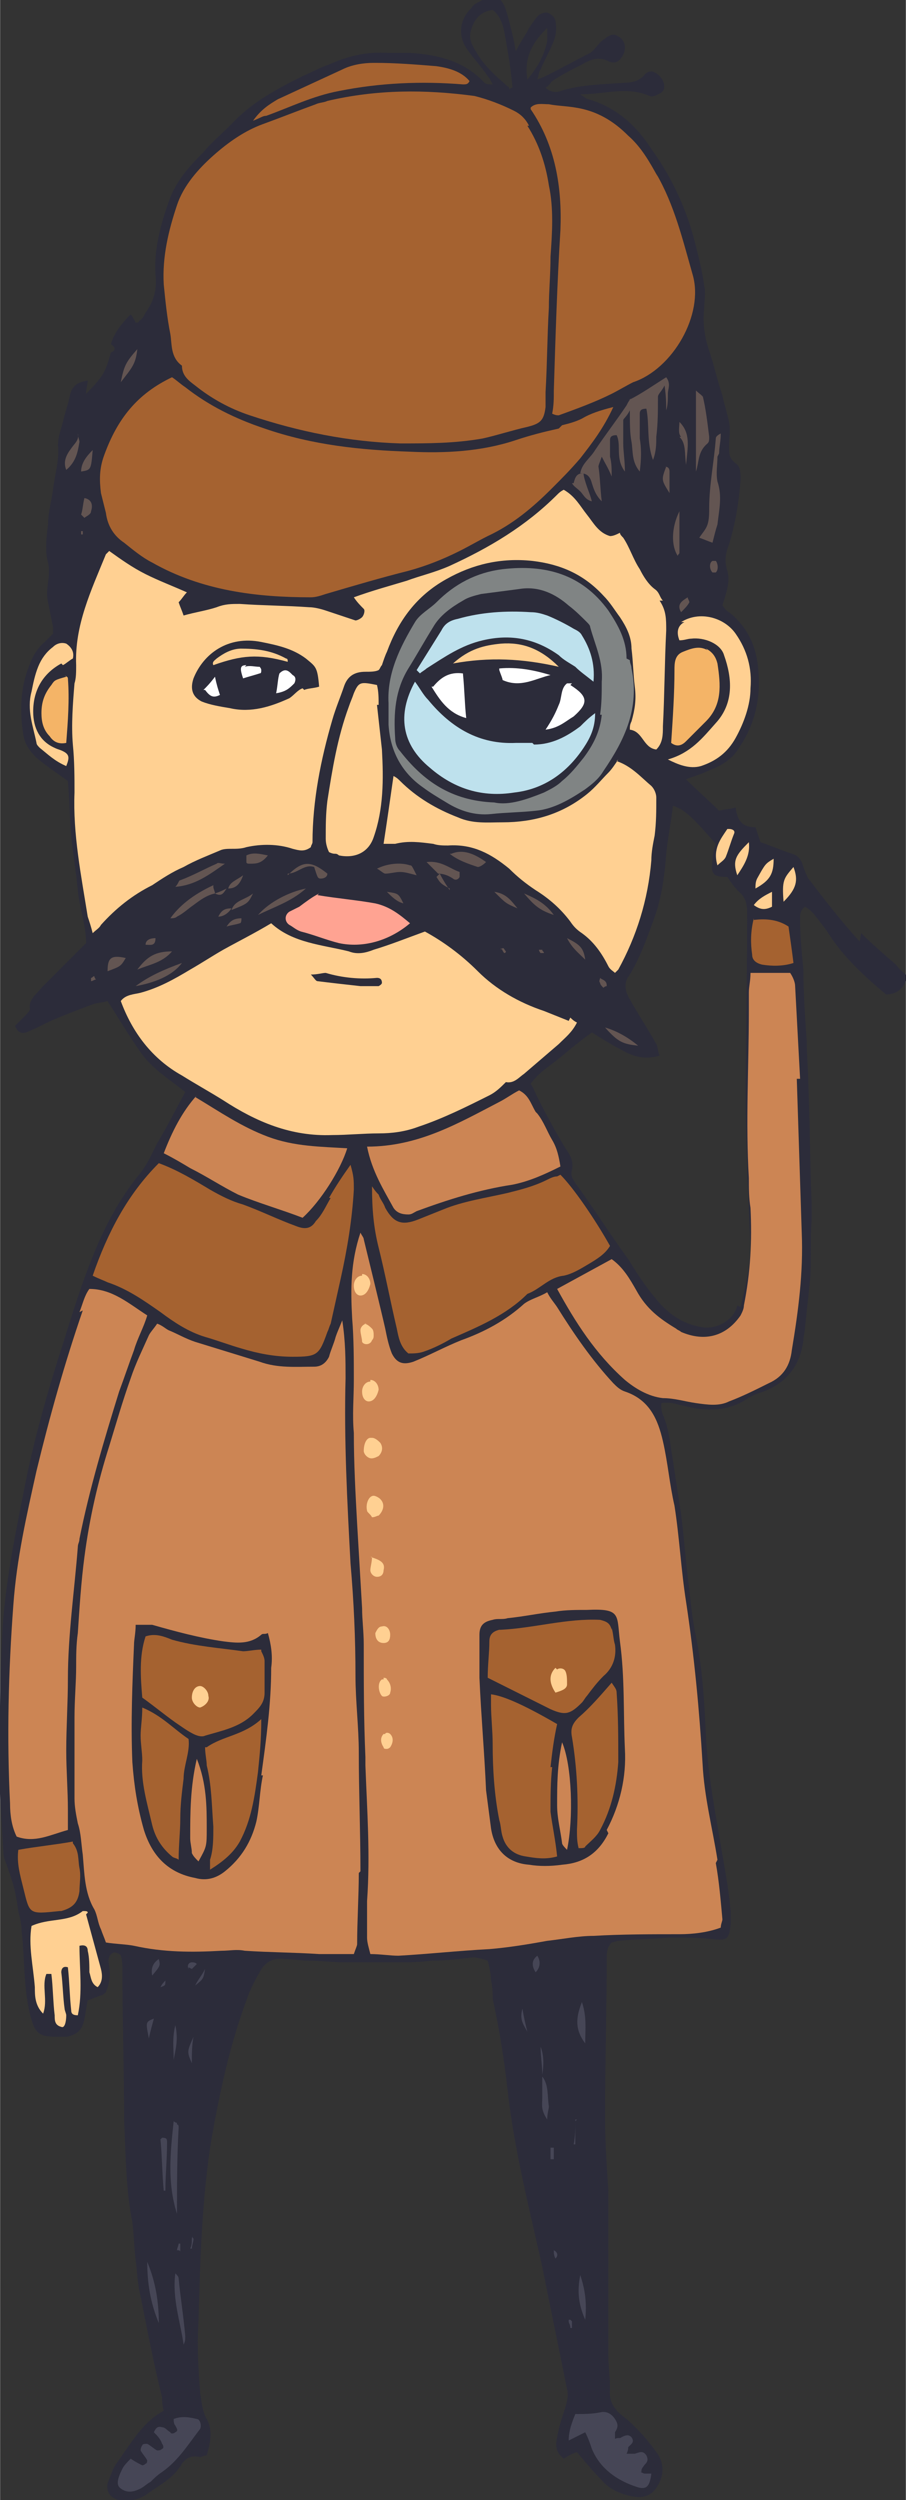
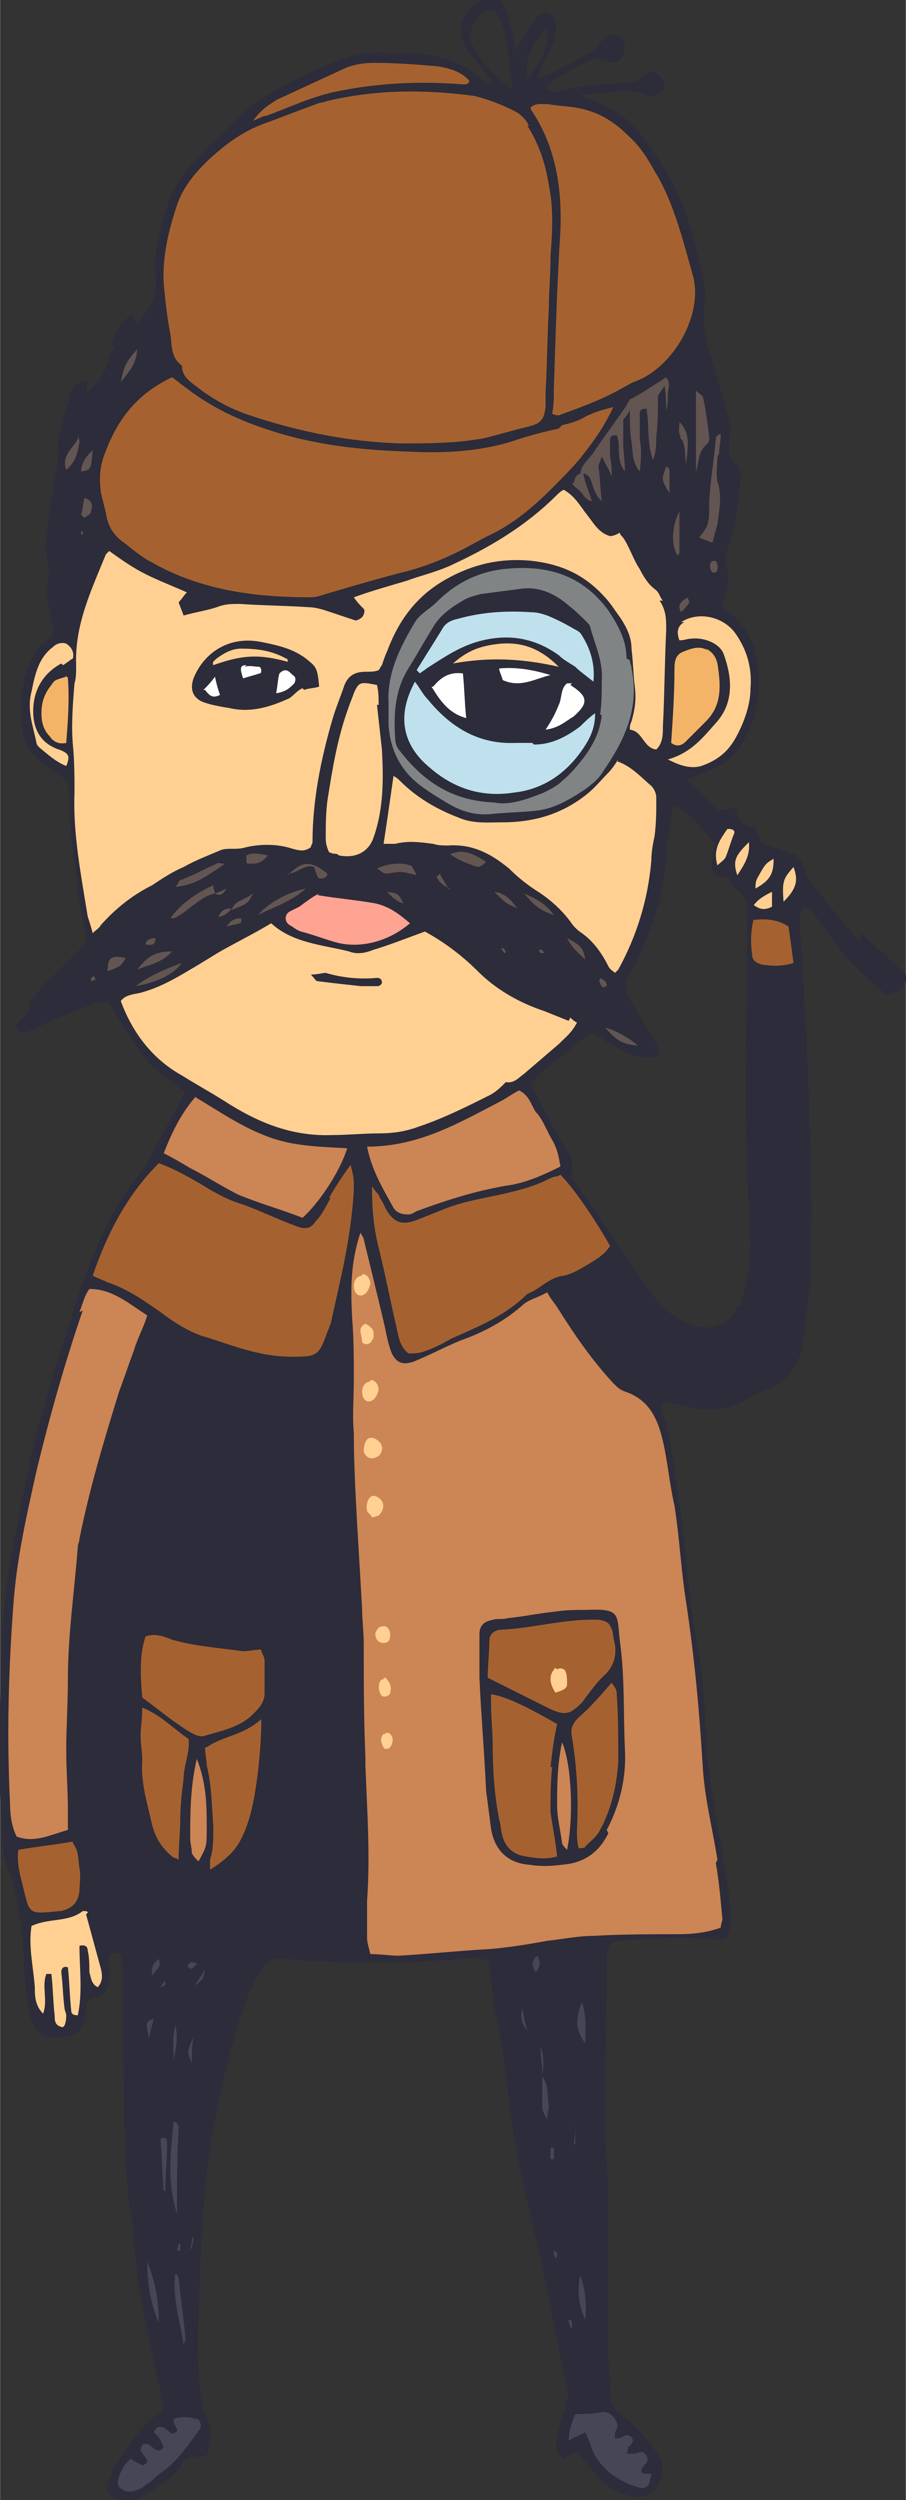
<svg xmlns="http://www.w3.org/2000/svg" xml:space="preserve" width="22.332mm" height="61.558mm" style="shape-rendering:geometricPrecision; text-rendering:geometricPrecision; image-rendering:optimizeQuality; fill-rule:evenodd; clip-rule:evenodd" viewBox="0 0 548 1511">
  <rect x="0" y="0" width="548" height="1511" fill="#333333" stroke="none" />
  <defs>
    <style type="text/css">  .fil0 {fill:#2C2C3A;fill-rule:nonzero} .fil5 {fill:#464656;fill-rule:nonzero} .fil4 {fill:#635552;fill-rule:nonzero} .fil6 {fill:#808484;fill-rule:nonzero} .fil3 {fill:#A56230;fill-rule:nonzero} .fil7 {fill:#BEE1ED;fill-rule:nonzero} .fil1 {fill:#CC8554;fill-rule:nonzero} .fil9 {fill:#F4B467;fill-rule:nonzero} .fil2 {fill:#FFA392;fill-rule:nonzero} .fil8 {fill:#FFD092;fill-rule:nonzero} .fil10 {fill:white;fill-rule:nonzero}  </style>
  </defs>
  <g id="Слой_x0020_1">
    <g id="_1832813502144">
      <path class="fil0" d="M446 789c-2,9 -13,15 -22,13 -12,-2 -21,-9 -28,-18 -6,-7 -11,-15 -16,-23 -11,-15 -21,-31 -32,-46 -2,-3 -3,-5 -2,-8 1,-5 -1,-9 -4,-13 -6,-10 -12,-21 -17,-31 -1,-2 -2,-5 -4,-8 5,-7 12,-11 18,-16 6,-5 12,-10 19,-15 5,3 11,7 17,10 7,4 14,7 24,4 -1,-2 -1,-5 -2,-7 -5,-9 -11,-18 -16,-27 -3,-5 -4,-10 0,-15 6,-10 10,-21 14,-32 5,-13 7,-27 8,-41 1,-10 3,-19 4,-29 7,2 12,7 26,23 -1,3 -2,6 -2,10 -1,8 0,10 9,10 2,3 4,6 7,9 4,3 5,8 5,12 0,1 0,3 0,4 0,37 -1,75 -1,112 0,15 1,30 1,45 1,13 1,26 2,40 0,13 -3,25 -6,38zm-115 -773c0,4 0,7 0,9 -2,9 -6,16 -12,23 -2,-12 2,-22 13,-32zm-23 37c-7,-6 -14,-12 -19,-20 -3,-5 -6,-9 -4,-15 2,-7 6,-11 13,-12 4,3 6,8 7,13 2,11 4,22 5,34 -1,0 -2,1 -2,1zm212 516c-11,-12 -21,-25 -31,-38 -1,-2 -2,-4 -3,-7 -1,-4 -3,-7 -7,-8 -6,-2 -13,-5 -19,-7 -1,-3 -2,-6 -3,-9 -8,0 -11,-4 -12,-12 -3,1 -6,1 -10,2 -6,-6 -13,-12 -20,-19 5,-2 9,-3 13,-5 8,-3 15,-7 19,-14 11,-16 14,-34 11,-53 -2,-12 -8,-22 -17,-29 -2,-1 -3,-3 -4,-4 2,-7 5,-14 3,-21 -2,-6 -1,-11 1,-16 4,-13 6,-26 7,-39 0,-4 0,-8 -3,-10 -4,-3 -4,-6 -4,-10 0,-5 1,-10 0,-15 -1,-5 -3,-11 -4,-16 -3,-9 -5,-18 -8,-27 -3,-9 -4,-17 -3,-26 0,-4 1,-9 0,-13 -1,-8 -3,-16 -5,-24 -5,-21 -14,-41 -27,-59 -9,-14 -21,-25 -38,-30 -1,0 -2,-1 -5,-3 15,0 28,-5 42,1 2,1 5,-1 7,-2 3,-2 2,-7 -1,-10 -3,-3 -6,-4 -9,-1 -3,4 -8,5 -12,5 -13,1 -26,1 -39,5 -2,1 -6,1 -9,-2 2,-1 3,-3 4,-4 6,-4 12,-7 18,-10 5,-3 10,-5 16,-2 4,2 7,0 9,-4 2,-4 1,-9 -3,-11 -3,-2 -5,-1 -9,2 -3,2 -5,6 -8,8 -8,4 -17,9 -25,13 -2,1 -4,2 -7,3 1,-3 1,-5 2,-6 2,-5 5,-10 7,-15 2,-4 3,-9 2,-14 0,-2 -2,-4 -4,-5 -2,-1 -4,0 -6,1 -2,2 -4,5 -6,8 -2,4 -5,8 -8,14 -1,-6 -2,-10 -3,-14 -1,-4 -2,-8 -3,-11 -3,-9 -8,-10 -16,-5 -2,1 -4,2 -5,4 -7,7 -8,16 -3,24 4,6 9,11 13,17 1,1 2,3 3,5 -2,0 -4,0 -5,-1 -12,-13 -28,-17 -45,-18 -4,0 -9,0 -13,0 -13,-1 -25,2 -36,7 -6,2 -11,5 -16,7 -16,8 -31,16 -43,29 -6,6 -12,11 -17,17 -9,9 -17,18 -21,30 -5,14 -9,29 -8,44 1,9 -1,16 -6,23 -1,2 -2,4 -4,5 0,1 -1,1 -2,1 0,0 -2,-4 -3,-5 -5,5 -10,11 -12,18l0 0c3,2 3,4 0,5 -3,11 -4,14 -15,25 0,-3 1,-6 1,-8 -7,1 -10,4 -11,10 -1,5 -3,10 -4,15 -1,4 -3,9 -3,14 1,9 -2,18 -3,27 -1,7 -3,14 -3,21 -1,8 -2,16 0,23 2,8 -2,16 0,24 1,5 2,10 3,15 0,1 0,2 0,4 -2,2 -3,3 -5,5 -5,4 -8,10 -10,16 -5,13 -5,27 -3,40 1,6 4,10 8,14 6,5 12,9 19,14 1,11 1,22 2,33 1,11 3,22 4,33 1,11 5,21 5,32 -9,9 -18,18 -27,27 -3,4 -8,7 -7,13 0,1 -2,3 -3,4 -2,2 -4,4 -6,6 2,5 5,5 9,3 5,-2 10,-5 15,-7 7,-3 15,-6 23,-9 3,-1 6,-1 9,-2 7,11 13,21 20,31 7,10 17,16 27,24 -6,11 -11,21 -17,31 -3,6 -6,13 -11,19 -13,16 -22,34 -29,52 -6,15 -11,31 -16,47 -10,31 -19,62 -25,94 -6,30 -12,60 -13,91 -1,23 -1,45 -2,68 0,2 0,4 0,6 1,17 2,35 3,52 0,2 1,5 2,7 1,3 2,6 3,9 2,6 3,12 4,19 1,4 2,8 2,12 2,17 1,33 5,50 3,12 5,14 17,14 2,0 3,0 5,0 6,-1 10,-4 11,-11 1,-4 1,-7 2,-11 3,-1 5,-2 8,-3 1,0 2,-1 3,-2 2,-5 3,-10 2,-15 0,-2 -1,-4 0,-6 0,-1 2,-3 3,-3 1,0 4,1 4,2 1,3 1,6 1,9 0,30 1,60 1,90 1,21 1,42 5,62 1,8 1,15 2,23 1,7 1,14 3,22 4,20 8,41 13,61 0,2 0,5 1,8 -13,7 -20,20 -28,31 -3,4 -4,8 -6,13 -1,5 2,9 7,10 6,1 11,0 16,-3 8,-6 17,-10 22,-19 3,-4 6,-5 11,-4 1,0 2,-1 4,-1 2,-7 4,-15 0,-22 -3,-5 -3,-11 -4,-16 -1,-14 -2,-28 -1,-42 1,-38 2,-75 8,-112 5,-28 11,-56 21,-83 2,-6 5,-12 8,-17 3,-6 8,-9 15,-8 5,0 10,1 15,1 7,0 14,1 22,1 10,0 20,0 29,0 8,0 15,0 23,-1 8,0 17,-1 25,-2 3,0 6,1 9,2 1,4 2,8 2,12 1,4 1,8 1,11 4,18 7,37 9,55 4,36 13,71 21,107 5,25 10,49 15,74 1,4 0,7 -1,11 -2,6 -4,12 -5,18 -1,5 -1,9 4,13 3,-2 5,-3 8,-4 5,6 10,12 15,17 5,6 13,9 20,10 7,1 12,-2 15,-9 3,-6 2,-13 -2,-18 -5,-7 -11,-14 -18,-20 -7,-5 -11,-10 -10,-19 0,-6 -1,-13 -1,-19 0,-30 0,-60 0,-90 0,-3 0,-7 0,-10 -1,-15 -2,-30 -2,-45 0,-32 1,-63 1,-95 0,-3 0,-7 3,-10 1,0 3,-1 4,-1 10,-1 20,-1 31,-2 9,0 17,0 26,1 9,1 10,0 11,-9 0,-3 0,-5 0,-8 -1,-11 -3,-23 -5,-34 -4,-24 -9,-49 -10,-73 -1,-20 -2,-39 -6,-59 -2,-9 -3,-19 -4,-28 -2,-15 -3,-30 -5,-46 -2,-13 -4,-26 -6,-39 -1,-7 -2,-14 -5,-21 -1,-2 -1,-5 -1,-7 6,-1 10,1 15,2 12,3 25,3 36,-4 3,-2 5,-3 8,-4 16,-5 25,-16 27,-32 0,-3 1,-5 1,-8 1,-9 2,-19 3,-28 1,-12 0,-25 1,-37 0,-3 0,-6 0,-9 -1,-24 -1,-48 -2,-72 0,-9 -1,-18 -1,-27 -1,-14 -2,-29 -2,-43 -1,-10 -2,-20 -2,-31 0,-2 0,-5 3,-7 2,1 4,3 5,4 4,5 8,10 11,15 9,13 21,24 33,34 7,0 11,-4 13,-11 -2,-2 -5,-4 -7,-7 -7,-6 -14,-12 -21,-19z" />
-       <path class="fil1" d="M484 652c-1,-19 -2,-37 -3,-56 0,-2 -1,-5 -3,-8 -4,0 -8,0 -12,0 -4,0 -7,0 -12,0 0,5 -1,8 -1,12 0,4 0,8 0,11 0,34 -2,67 0,101 0,6 0,12 1,18 1,20 0,39 -4,59 0,2 -1,4 -2,6 -9,13 -22,16 -36,10 -1,-1 -2,-1 -3,-2 -10,-6 -18,-12 -24,-23 -4,-7 -8,-14 -15,-19 -11,6 -22,12 -33,18 11,20 23,39 41,55 6,5 14,10 23,11 7,0 13,2 20,3 7,1 14,2 20,-1 8,-3 16,-7 24,-11 9,-4 13,-11 14,-20 4,-24 7,-47 6,-71 -1,-31 -2,-62 -3,-93z" />
      <path class="fil1" d="M50 792c-11,32 -20,64 -28,97 -6,27 -12,53 -14,81 -3,40 -4,80 -2,120 0,7 1,14 4,20 11,4 20,-1 31,-4 0,-5 0,-8 0,-12 0,-12 -1,-24 -1,-36 0,-14 1,-29 1,-43 0,-27 4,-54 6,-80 0,-2 1,-3 1,-5 6,-30 15,-60 24,-89 3,-8 6,-17 9,-25 2,-7 6,-14 8,-21 -11,-7 -21,-16 -35,-16 -3,4 -4,9 -6,14z" />
      <path class="fil1" d="M324 672c-3,-5 -4,-10 -10,-13 -4,2 -8,5 -12,7 -25,13 -49,27 -80,27 3,15 10,26 16,37 2,3 5,4 9,4 2,0 3,-1 5,-2 19,-7 38,-13 58,-16 10,-2 19,-6 29,-11 -1,-6 -2,-11 -5,-16 -3,-5 -5,-11 -9,-16z" />
      <path class="fil1" d="M119 662c-9,10 -15,22 -20,35 6,3 11,6 16,9 10,5 19,11 29,16 12,5 26,9 39,14 11,-10 23,-29 27,-42 -16,-1 -32,-1 -48,-7 -16,-6 -29,-15 -44,-24z" />
      <path class="fil1" d="M368 1108c-6,12 -15,18 -28,19 -7,1 -14,1 -20,0 -13,-1 -21,-9 -23,-22 -1,-8 -2,-15 -3,-23 -1,-23 -3,-45 -4,-68 0,-8 0,-17 0,-26 0,-6 3,-8 8,-9 3,-1 6,0 9,-1 10,-1 19,-3 29,-4 6,-1 13,-1 19,-1 21,-1 18,3 20,19 3,22 2,43 3,65 1,17 -3,34 -11,49zm66 16c-3,-19 -8,-38 -9,-58 -2,-33 -5,-65 -10,-98 -3,-19 -4,-39 -7,-58 -3,-13 -4,-26 -7,-39 -3,-13 -8,-25 -23,-30 -3,-1 -5,-3 -7,-5 -13,-14 -24,-30 -34,-46 -2,-3 -4,-5 -6,-9 -5,3 -10,4 -14,7 -11,10 -24,17 -38,22 -10,4 -19,9 -29,13 -6,2 -10,1 -13,-5 -2,-5 -3,-10 -4,-15 -2,-9 -12,-50 -13,-54 0,-1 -1,-2 -2,-4 -6,18 -6,34 -5,52 1,12 1,25 1,37 0,11 -1,21 0,32 0,18 1,37 2,55 1,17 2,34 3,51 0,7 1,14 1,22 0,23 0,45 1,68 0,2 0,3 0,5 1,27 3,54 1,82 0,7 0,14 0,22 0,3 1,6 2,10 6,0 12,1 17,1 18,-1 36,-3 55,-4 12,-1 24,-3 35,-5 9,-1 19,-3 28,-3 17,-1 35,-1 52,-1 8,0 17,-1 25,-4 0,-2 1,-4 1,-5 -1,-11 -2,-23 -4,-34z" />
-       <path class="fil1" d="M159 1073c-2,9 -2,19 -4,28 -3,12 -9,22 -19,30 -5,4 -11,6 -18,4 -16,-3 -26,-13 -31,-29 -4,-14 -6,-27 -7,-41 -1,-24 0,-48 1,-71 0,-3 1,-7 1,-12 4,0 7,0 10,0 14,4 29,8 43,10 8,1 16,2 23,-4 1,-1 2,0 4,-1 2,7 3,14 2,21 0,22 -3,43 -6,65zm59 58c0,-24 -1,-48 -1,-72 0,-15 -2,-31 -2,-46 0,-23 -1,-45 -3,-68 -2,-37 -4,-75 -3,-112 0,-11 0,-22 -2,-35 -2,5 -3,7 -4,10 -1,4 -3,8 -4,12 -2,4 -5,6 -9,6 -11,0 -22,1 -33,-3 -13,-4 -26,-8 -39,-12 -6,-2 -11,-5 -16,-7 -2,-1 -4,-3 -7,-4 -2,3 -4,5 -5,7 -4,9 -8,17 -11,26 -5,14 -9,28 -13,41 -7,22 -12,44 -15,67 -2,15 -3,31 -4,46 -1,7 -1,14 -1,20 0,10 -1,20 -1,31 0,16 0,32 0,49 0,5 1,10 2,15 2,6 2,12 3,19 1,11 1,23 7,33 2,4 2,8 4,12 1,3 2,5 3,8 6,1 12,1 17,2 18,4 35,4 53,3 5,0 9,-1 14,0 15,1 30,1 45,2 7,0 14,0 21,0 1,-3 2,-5 2,-6 0,-14 1,-29 1,-43z" />
      <path class="fil2" d="M193 540c-4,2 -8,5 -12,8 -2,1 -4,2 -6,3 -3,2 -3,6 0,8 2,1 4,3 7,4 8,2 15,5 23,7 14,3 30,-1 43,-12 -6,-5 -12,-10 -21,-12 -11,-2 -23,-3 -35,-5z" />
      <path class="fil3" d="M320 76c-2,-4 -5,-7 -9,-9 -8,-4 -16,-7 -24,-9 -30,-4 -59,-4 -89,3 -2,1 -5,1 -7,2 -11,4 -21,8 -32,12 -11,4 -21,11 -30,19 -9,8 -18,18 -22,30 -5,15 -9,31 -8,48 1,10 2,20 4,30 1,6 0,14 7,19 0,6 4,9 8,12 10,8 21,14 33,18 30,10 60,16 91,17 17,0 33,0 50,-3 9,-2 18,-5 27,-7 8,-2 10,-4 11,-12 0,-3 0,-6 0,-9 1,-17 1,-34 2,-51 0,0 0,0 0,0 0,-10 1,-20 1,-31 1,-14 2,-29 -1,-43 -2,-13 -6,-25 -13,-36z" />
      <path class="fil3" d="M338 259c-9,2 -17,4 -26,7 -21,7 -43,8 -64,7 -30,-1 -59,-4 -88,-14 -18,-6 -34,-14 -48,-25 -3,-2 -5,-4 -8,-6 -21,10 -33,25 -41,47 -3,8 -3,15 -2,23 1,4 2,8 3,12 1,8 5,14 11,18 5,4 11,9 17,12 30,17 63,21 96,21 3,0 6,-1 9,-2 17,-5 34,-10 50,-14 11,-3 21,-7 31,-12 6,-3 11,-6 17,-9 15,-7 27,-17 39,-29 6,-6 11,-11 17,-18 7,-9 14,-18 20,-31 -8,2 -14,4 -19,7 -4,2 -8,3 -12,4z" />
      <path class="fil3" d="M398 107c-5,-9 -10,-18 -18,-25 -9,-9 -19,-15 -32,-17 -6,-1 -11,-1 -16,-2 -4,0 -8,-1 -11,2 0,1 0,1 0,1 15,22 19,47 18,73 -2,32 -3,65 -4,97 0,5 0,9 -1,14 2,1 3,1 4,1 11,-4 22,-8 32,-13 4,-2 9,-5 13,-7 24,-8 43,-41 36,-65 -6,-21 -11,-42 -22,-61z" />
      <path class="fil3" d="M226 38c-6,0 -13,1 -19,4 -13,6 -26,12 -39,18 -5,3 -10,6 -15,13 5,-2 6,-3 8,-3 14,-5 28,-12 44,-15 25,-5 50,-6 75,-4 2,0 3,0 4,-2 -5,-6 -13,-8 -20,-9 -12,-1 -25,-2 -37,-2z" />
      <path class="fil4" d="M140 550c10,-4 10,-4 13,-10 -5,4 -11,4 -13,10z" />
      <path class="fil4" d="M132 554c3,0 6,-2 8,-5 -4,0 -6,1 -8,5z" />
      <path class="fil4" d="M88 571c3,0 6,1 6,-4 -3,0 -6,1 -6,4z" />
-       <path class="fil4" d="M138 537c4,0 7,-2 9,-8 -4,3 -8,4 -9,8z" />
      <path class="fil4" d="M129 535c-13,6 -21,13 -26,20 1,0 3,0 4,-1 4,-2 7,-5 10,-7 4,-3 8,-6 13,-7 4,2 5,0 7,-3 -2,1 -4,2 -7,3 0,-1 -1,-3 -1,-4z" />
      <path class="fil4" d="M137 560c3,-1 5,-1 8,-2 1,0 1,-2 1,-3 -5,0 -7,2 -9,5z" />
      <path class="fil4" d="M234 539c3,3 6,6 10,7 -3,-6 -3,-6 -10,-7z" />
      <path class="fil4" d="M83 586c7,-3 15,-4 21,-11 -10,0 -15,3 -21,11z" />
      <path class="fil4" d="M110 582c-11,4 -20,8 -28,14 11,-2 22,-6 28,-14z" />
      <path class="fil4" d="M174 528c6,0 10,-6 16,-4 2,6 2,7 4,7 2,0 4,-1 4,-3 -10,-8 -15,-8 -24,1z" />
      <path class="fil4" d="M272 538c-2,-3 -4,-6 -6,-10 -1,1 -2,2 -2,2 2,3 2,4 8,7z" />
-       <path class="fil4" d="M259 522c3,3 5,5 6,6 3,0 6,1 9,3 1,1 3,1 4,-1 0,-1 0,-2 0,-3 -6,-2 -11,-7 -20,-6z" />
      <path class="fil4" d="M272 516c5,4 11,6 17,8 1,0 3,-1 5,-3 -7,-5 -14,-8 -21,-5z" />
      <path class="fil4" d="M248 523c-6,-2 -14,-1 -20,2 2,1 4,3 5,3 3,0 6,-1 9,-1 3,0 6,1 10,2 -3,-6 -3,-6 -4,-6z" />
      <path class="fil4" d="M131 522c-7,3 -14,7 -22,10 -1,0 -1,2 -3,4 12,-1 20,-7 30,-14 -3,0 -4,-1 -5,0z" />
      <path class="fil4" d="M156 553c10,-5 20,-8 29,-16 -10,2 -22,8 -29,16z" />
      <path class="fil4" d="M317 540c6,7 9,10 18,13 -5,-7 -11,-10 -18,-13z" />
      <path class="fil4" d="M386 632c-6,-5 -13,-9 -20,-11 8,9 11,10 20,11z" />
      <path class="fil4" d="M65 587c8,-3 8,-3 11,-8 -9,-2 -11,0 -11,8z" />
      <path class="fil4" d="M149 518c0,2 0,3 0,3 0,1 1,1 2,1 4,0 7,0 11,-5 -5,-1 -9,-2 -13,0z" />
      <path class="fil4" d="M343 567c3,6 7,9 11,13 -1,-7 -3,-9 -11,-13z" />
      <path class="fil4" d="M299 539c7,7 7,7 14,10 -4,-5 -7,-9 -14,-10z" />
      <path class="fil4" d="M363 591c0,1 -1,2 0,3 0,1 1,2 2,3 0,0 1,-1 2,-1 0,-1 0,-2 -1,-3 -1,-1 -2,-1 -3,-2z" />
      <path class="fil4" d="M57 590c-1,0 -1,1 -2,1 0,0 0,1 0,2 1,0 2,-1 3,-1 -1,-1 -1,-2 -1,-2z" />
      <path class="fil4" d="M303 573c1,1 1,2 2,3 1,0 1,-1 1,-1 -1,-1 -1,-2 -2,-2 0,0 -1,1 -1,1z" />
      <path class="fil4" d="M328 574c-1,0 -1,0 -2,0 0,1 1,2 1,2 1,0 1,0 2,0 0,-1 -1,-1 -1,-2z" />
      <path class="fil5" d="M108 1356c0,1 -1,3 -1,4 1,0 2,0 2,1 0,-2 0,-3 0,-5 0,0 -1,0 -1,0z" />
      <path class="fil5" d="M335 1360c0,2 0,3 1,5 2,-2 1,-4 -1,-5z" />
      <path class="fil5" d="M97 1201c3,-1 3,-1 3,-4 -1,1 -2,2 -3,4z" />
      <path class="fil5" d="M327 1237c0,6 1,11 1,17 1,-6 1,-12 -1,-17z" />
      <path class="fil5" d="M328 1255c0,4 0,9 0,13 0,4 -1,7 3,13 0,-4 1,-6 1,-8 -1,-6 0,-13 -4,-18z" />
      <path class="fil5" d="M106 1374c-2,15 3,29 5,43 1,-2 1,-3 1,-5 -1,-12 -3,-24 -4,-35 0,-1 -1,-2 -2,-3z" />
      <path class="fil5" d="M388 1494c0,-1 0,-2 1,-3 1,-2 4,-3 2,-7 -2,-3 -4,-2 -7,-1 -1,0 -3,0 -5,0 1,-2 1,-3 1,-4 2,-2 4,-3 2,-6 -2,-2 -4,-1 -6,0 -1,1 -2,0 -4,1 0,-2 0,-3 0,-4 2,-3 2,-5 0,-8 -2,-3 -5,-5 -9,-4 -5,1 -10,1 -15,1 -2,5 -4,10 -4,16 4,-2 6,-3 10,-5 2,4 3,7 4,10 5,12 15,19 27,23 6,2 8,0 9,-8 -1,0 -2,0 -4,0 -1,0 -2,-1 -3,-1z" />
      <path class="fil5" d="M119 1462c-4,-1 -9,-2 -14,0 0,1 0,3 1,4 1,2 2,3 0,4 -1,1 -3,1 -3,0 -2,-1 -3,-3 -5,-3 -3,-1 -4,1 -5,3 2,2 4,4 5,7 1,1 1,3 0,3 -1,1 -2,1 -3,1 -2,-1 -4,-3 -6,-4 -1,0 -3,0 -3,1 -1,1 -1,3 -1,3 1,2 3,4 4,6 0,0 0,2 -1,2 -1,1 -2,1 -2,1 -2,-1 -4,-2 -7,-4 -2,2 -4,4 -5,6 -3,6 -4,10 -1,12 4,3 8,2 12,0 2,-1 4,-3 6,-4 2,-2 4,-4 7,-6 10,-7 16,-17 23,-26 1,-2 0,-6 -2,-6z" />
      <path class="fil5" d="M107 1283c0,0 -1,0 -2,-1 -2,19 -4,37 2,56 0,-17 0,-35 1,-52 0,-1 0,-2 -1,-2z" />
      <path class="fil5" d="M96 1404c0,-13 -2,-25 -7,-37 0,13 2,25 7,37z" />
      <path class="fil5" d="M98 1292c0,0 -1,1 -1,1 1,10 1,21 2,31 0,0 1,0 1,0 0,-10 1,-19 1,-29 0,-2 0,-3 -3,-3z" />
      <path class="fil5" d="M354 1235c0,-9 1,-16 -2,-25 -4,10 -4,17 2,25z" />
      <path class="fil5" d="M354 1402c1,-10 0,-18 -3,-27 -2,10 -1,18 3,27z" />
      <path class="fil5" d="M105 1245c1,-6 3,-12 1,-21 -2,8 -1,14 -1,21z" />
      <path class="fil5" d="M349 1281c0,0 0,0 -1,0 0,5 0,10 -1,15 0,0 1,0 1,0 0,-2 0,-5 0,-7 0,-2 0,-5 0,-7z" />
      <path class="fil5" d="M116 1247c0,-6 0,-11 1,-16 -4,9 -4,9 -1,16z" />
      <path class="fil5" d="M319 1228c-1,-4 -2,-8 -3,-14 -2,7 1,10 3,14z" />
      <path class="fil5" d="M90 1232c1,-5 2,-8 3,-12 -5,2 -5,2 -3,12z" />
      <path class="fil5" d="M92 1194c5,-6 5,-6 4,-10 -3,2 -5,5 -4,10z" />
      <path class="fil5" d="M324 1192c3,-3 3,-7 1,-10 -4,3 -3,7 -1,10z" />
      <path class="fil5" d="M124 1190c-2,4 -4,6 -6,10 5,-4 5,-4 6,-10z" />
      <path class="fil5" d="M333 1298c0,2 0,5 0,7 1,0 1,0 2,0 0,-2 0,-5 0,-7 0,0 -1,0 -1,0z" />
      <path class="fil5" d="M117 1352c0,0 -1,0 -1,1 0,2 0,4 -1,6 0,0 1,0 1,0 0,-2 1,-4 1,-6 0,0 -1,-1 -1,-1z" />
      <path class="fil5" d="M114 1189c0,0 2,1 2,1 1,-1 2,-2 3,-3 -1,-1 -2,-1 -3,-1 -2,0 -3,2 -2,4z" />
      <path class="fil5" d="M344 1402c0,0 0,1 0,1 0,1 1,2 1,4 0,0 1,0 1,0 0,-1 0,-2 0,-4 0,0 -1,-1 -1,-1z" />
      <path class="fil4" d="M47 262c0,0 0,0 0,0 1,4 -2,6 -4,9 -3,4 -5,8 -3,13 6,-5 7,-11 8,-17 0,-1 -1,-3 -1,-5 0,0 0,0 0,0z" />
      <path class="fil4" d="M346 292c1,2 3,3 5,5 2,2 3,5 7,6 -1,-4 -2,-6 -3,-9 -1,-3 -2,-6 -2,-8 -4,0 -5,2 -6,6z" />
      <path class="fil4" d="M383 240c-2,1 -3,3 -4,5 -6,9 -13,18 -19,27 -3,5 -8,8 -9,14 4,0 6,2 7,6 1,3 2,7 6,11 -1,-8 -1,-15 -2,-21 0,-1 1,-3 2,-6 2,4 4,7 6,12 0,-5 0,-8 -1,-12 0,-3 0,-7 0,-10 0,-2 1,-3 4,-3 3,6 -1,14 5,22 0,-7 -1,-12 -1,-17 0,-5 0,-9 0,-14 0,-1 2,-2 4,-6 0,8 0,14 1,19 1,6 0,12 5,18 1,-8 1,-14 0,-20 0,-5 0,-10 0,-15 0,-2 1,-3 4,-3 2,10 0,20 4,31 2,-5 2,-10 2,-14 1,-8 1,-16 1,-24 0,-2 2,-3 4,-7 1,7 1,11 1,15 1,-3 1,-7 1,-10 0,-3 2,-6 -1,-10 -8,5 -15,10 -23,14z" />
      <path class="fil4" d="M435 274c0,-4 1,-7 1,-12 -2,1 -3,2 -3,3 -1,14 -4,28 -4,42 0,3 0,7 -1,10 -1,3 -3,5 -5,8 3,1 5,2 8,3 1,-4 2,-8 3,-11 1,-9 3,-17 0,-26 -1,-5 0,-10 0,-15z" />
      <path class="fil4" d="M425 240c0,-1 -2,-2 -4,-4 0,18 0,33 0,49 2,-6 1,-12 7,-17 1,-1 1,-2 1,-4 -1,-8 -2,-17 -4,-25z" />
      <path class="fil4" d="M410 336c0,-1 1,-1 1,-2 0,-8 0,-16 0,-25 -5,10 -5,21 -1,27z" />
      <path class="fil4" d="M83 211c-7,8 -8,10 -10,20 7,-9 9,-11 10,-20z" />
      <path class="fil4" d="M411 264c4,4 3,9 4,17 1,-11 3,-19 -4,-26 0,3 -1,7 1,9z" />
      <path class="fil4" d="M403 282c-3,8 -3,8 2,16 0,-4 0,-9 0,-13 0,-2 -1,-3 -3,-3z" />
      <path class="fil4" d="M56 272c-4,4 -7,8 -7,13 6,-1 6,-1 7,-13z" />
      <path class="fil4" d="M51 301c-1,4 -1,7 -2,10 1,1 1,1 2,2 1,-1 4,-2 4,-4 1,-3 1,-7 -4,-8z" />
      <path class="fil4" d="M431 339c-2,1 -2,5 0,7 0,0 1,0 1,0 0,0 1,0 1,0 2,-2 1,-6 0,-7 0,0 -1,0 -1,0z" />
      <path class="fil4" d="M412 370c2,-2 4,-4 5,-6 0,-1 -1,-2 -1,-3 -3,2 -7,4 -4,9z" />
      <path class="fil4" d="M49 321c0,1 0,1 0,2 0,0 1,0 1,0 0,-1 0,-1 0,-2 0,0 -1,0 -1,0z" />
      <path class="fil1" d="M337 1091c0,8 2,15 3,23 0,1 2,3 3,4 4,-19 3,-51 -3,-65 -3,14 -3,26 -3,38z" />
      <path class="fil1" d="M119 1063c-4,17 -4,33 -4,48 0,3 1,6 1,9 1,2 2,3 4,5 5,-9 5,-9 5,-20 0,-13 0,-27 -6,-42z" />
      <path class="fil6" d="M364 432c-1,10 -5,18 -11,26 -4,5 -8,10 -13,14 -3,3 -7,5 -11,7 -10,4 -21,8 -30,6 -26,-1 -43,-13 -57,-31 -2,-2 -3,-5 -3,-8 -1,-15 0,-29 8,-42 5,-8 10,-17 15,-25 4,-7 11,-12 18,-16 3,-2 7,-3 11,-4 8,-1 15,-2 23,-3 12,-2 22,3 30,10 4,3 8,7 11,10 1,1 2,2 2,3 3,11 8,21 7,33 0,7 0,13 -1,20zm15 -34c0,-11 -5,-20 -11,-29 -16,-22 -38,-28 -64,-25 -16,2 -29,9 -40,20 -4,4 -10,7 -13,12 -9,15 -17,31 -16,49 0,4 0,9 0,13 1,16 8,29 21,38 4,3 9,6 14,9 8,5 17,8 27,7 9,-1 18,-1 27,-2 11,-1 21,-7 30,-13 4,-3 8,-6 11,-11 13,-19 22,-38 17,-62 0,-2 -1,-3 -1,-5z" />
      <path class="fil7" d="M322 449c-3,0 -7,0 -10,0 -22,1 -39,-9 -53,-26 -3,-3 -5,-7 -8,-11 -11,20 -8,38 9,52 15,13 32,18 51,15 18,-2 32,-12 42,-27 4,-6 7,-12 7,-21 -4,3 -6,5 -9,8 -8,6 -17,11 -28,11z" />
      <path class="fil7" d="M347 380c-5,-3 -11,-6 -16,-8 -3,-1 -6,-2 -10,-2 -15,-1 -30,0 -44,4 -5,1 -8,3 -10,7 -5,8 -10,16 -15,24 1,1 1,1 2,2 1,-1 3,-2 4,-3 11,-7 21,-14 34,-17 17,-4 32,-1 46,9 3,3 7,5 10,7 3,3 6,5 11,9 1,-11 -2,-20 -7,-28 -1,-2 -3,-3 -5,-4z" />
      <path class="fil8" d="M374 459c-2,3 -4,6 -6,8 -4,4 -8,9 -13,13 -15,12 -32,17 -51,17 -9,0 -18,1 -27,-3 -13,-5 -25,-12 -35,-22 -1,-1 -2,-2 -4,-3 -2,14 -4,28 -6,41 3,0 5,0 7,0 8,-2 15,-1 23,0 3,1 6,1 9,1 15,-1 26,5 37,14 5,5 10,9 16,13 8,5 15,11 21,19 2,3 4,5 7,7 7,5 12,12 16,20 1,2 3,3 4,4 1,-1 2,-2 2,-2 11,-20 18,-42 20,-66 0,-5 1,-10 2,-15 1,-8 1,-15 1,-23 0,-2 -1,-5 -3,-7 -6,-5 -12,-12 -21,-15z" />
      <path class="fil8" d="M229 426c0,-4 0,-8 -1,-12 -10,-2 -11,-2 -14,5 -1,3 -2,5 -3,8 -7,19 -10,38 -13,57 -1,8 -1,15 -1,23 0,3 1,6 2,8 2,1 3,1 4,1 1,0 2,1 2,1 10,2 18,-2 21,-11 6,-17 6,-35 5,-53 -1,-9 -2,-18 -3,-27z" />
      <path class="fil8" d="M414 376c-4,2 -5,6 -3,11 3,0 5,-1 7,-1 8,-1 18,3 20,10 5,14 6,29 -5,41 -8,9 -15,18 -29,22 6,3 13,6 20,4 9,-3 16,-8 21,-17 5,-9 9,-20 9,-30 1,-12 -2,-23 -9,-33 -7,-10 -22,-14 -33,-7z" />
      <path class="fil8" d="M53 1156c0,-1 -1,-1 -3,-1 -9,7 -20,4 -31,9 -2,12 1,24 2,37 0,5 0,11 5,16 3,-8 -1,-17 2,-24 1,0 2,0 3,0 1,8 1,17 2,25 0,3 0,6 4,7 2,1 3,-3 3,-7 0,-1 -1,-3 -1,-4 -1,-7 -1,-14 -2,-22 0,-2 1,-4 4,-3 1,9 1,17 2,26 0,2 1,3 4,3 3,-14 1,-28 1,-42 4,-1 5,1 5,3 1,4 1,9 1,13 1,3 1,7 5,9 3,-3 3,-7 2,-11 -3,-11 -6,-22 -9,-33z" />
      <path class="fil9" d="M428 393c-5,-3 -10,-1 -15,1 -5,2 -5,7 -5,11 0,14 -1,29 -2,44 4,3 7,1 9,-1 4,-4 8,-8 12,-12 10,-10 9,-22 7,-35 -1,-4 -3,-7 -7,-9z" />
      <path class="fil8" d="M38 402c2,-1 4,-3 6,-4 1,-4 -1,-7 -4,-9 -3,-1 -6,0 -8,2 -4,3 -7,7 -9,12 -2,5 -3,10 -4,15 -3,11 1,21 3,31 0,1 1,2 2,3 5,4 9,8 16,11 2,-5 2,-7 -2,-9 -2,-1 -3,-1 -5,-2 -9,-4 -13,-12 -13,-22 0,-13 6,-23 17,-29z" />
      <path class="fil9" d="M40 409c-7,2 -7,2 -9,5 -4,5 -6,10 -6,17 0,5 1,10 5,14 2,3 5,5 10,4 1,-13 2,-26 1,-39 0,-1 -1,-1 -2,-2z" />
      <path class="fil8" d="M440 501c-4,6 -9,12 -6,22 2,-2 4,-3 5,-5 2,-5 3,-9 5,-14 1,-2 -1,-3 -3,-3z" />
      <path class="fil8" d="M474 545c8,-8 9,-13 6,-21 -6,7 -7,8 -6,21z" />
      <path class="fil8" d="M458 531c-1,2 -1,4 -1,6 9,-5 11,-9 11,-18 -5,3 -5,3 -10,12z" />
      <path class="fil8" d="M446 529c4,-6 8,-12 7,-20 -8,8 -10,11 -7,20z" />
      <path class="fil8" d="M456 547c4,3 7,3 11,1 0,-3 0,-5 0,-9 -4,2 -8,4 -11,8z" />
      <polygon class="fil8" points="451,533 452,534 451,533 " />
      <path class="fil8" d="M146 392c-6,0 -11,3 -15,6 -1,1 -3,2 -2,4 17,-6 27,-7 45,-2 0,-1 0,-2 -1,-2 -9,-5 -18,-6 -28,-6z" />
      <path class="fil8" d="M303 389c-10,1 -19,3 -29,12 22,-4 42,-3 64,2 -11,-11 -22,-15 -35,-14z" />
      <path class="fil8" d="M183 416c-3,1 -5,4 -8,6 -11,5 -23,9 -36,6 -6,-1 -12,-2 -17,-4 -6,-3 -7,-8 -5,-14 6,-15 21,-26 41,-22 10,2 19,4 27,10 6,5 7,5 8,17 -3,1 -7,1 -9,2zm218 -53c-2,-2 -2,-5 -5,-7 -4,-3 -7,-8 -9,-12 -4,-6 -6,-13 -10,-19 -1,-1 -2,-2 -2,-3 -2,1 -4,2 -6,2 -7,-2 -10,-8 -14,-13 -4,-5 -7,-11 -14,-15 -2,1 -3,2 -4,3 -19,19 -41,32 -65,43 -9,4 -18,6 -26,9 -10,3 -21,6 -32,10 2,3 4,5 6,7 1,1 0,4 -1,5 -1,1 -3,2 -4,2 -6,-2 -12,-4 -18,-6 -3,-1 -7,-2 -10,-2 -14,-1 -28,-1 -42,-2 -5,0 -9,0 -14,2 -6,2 -13,3 -20,5 -1,-3 -2,-5 -3,-8 2,-2 3,-4 5,-6 -9,-4 -17,-7 -25,-11 -8,-4 -15,-9 -22,-14 -1,1 -2,2 -2,2 -9,22 -19,43 -18,67 0,4 0,8 -1,11 -1,12 -2,25 -1,37 1,10 1,20 1,29 -1,25 4,50 8,75 1,3 2,6 3,10 2,-2 4,-3 5,-5 9,-10 19,-18 31,-24 6,-4 12,-8 19,-11 7,-4 15,-7 22,-10 2,-1 5,-1 7,-1 3,0 6,0 9,-1 9,-2 19,-2 28,1 4,1 7,2 11,-1 0,-1 1,-2 1,-3 0,-25 5,-50 12,-74 2,-7 5,-14 7,-20 2,-6 6,-9 13,-9 3,0 6,0 8,-1 1,-1 1,-2 2,-3 1,-3 2,-6 3,-8 7,-19 18,-34 36,-44 16,-9 33,-13 52,-11 17,2 31,8 43,21 4,4 7,9 10,13 4,6 7,12 7,19 1,8 1,15 2,23 1,8 0,14 -2,21 -1,2 -1,3 -1,5 8,1 8,11 16,12 4,-4 4,-9 4,-14 1,-19 1,-38 2,-58 0,-7 0,-12 -4,-18z" />
      <path class="fil8" d="M228 596c-3,0 -7,0 -10,0 -9,-1 -18,-2 -26,-3 -1,0 -2,-2 -4,-4 4,0 7,-1 9,-1 10,3 21,4 31,3 2,0 3,1 3,3 0,1 -2,2 -2,2zm116 21c-5,-2 -10,-4 -15,-6 -15,-5 -29,-13 -40,-24 -10,-10 -21,-18 -32,-24 -11,4 -21,8 -31,11 -5,2 -10,3 -15,1 -16,-4 -34,-5 -47,-17 -10,6 -20,11 -29,16 -7,4 -13,8 -20,12 -10,6 -19,11 -30,14 -4,1 -9,1 -12,5 7,19 19,35 37,45 8,5 17,10 25,15 20,13 41,22 66,21 9,0 19,-1 28,-1 8,0 16,-1 24,-4 15,-5 29,-12 43,-19 4,-2 7,-5 10,-8l0 0c5,1 8,-3 11,-5 7,-6 14,-12 21,-18 4,-4 8,-7 11,-13 -2,-1 -3,-2 -4,-3z" />
      <path class="fil10" d="M149 402c-4,0 -4,2 -2,8 3,-1 7,-2 10,-3 1,0 1,-1 1,-2 0,-1 -1,-2 -1,-2 -3,0 -6,-1 -9,0z" />
      <path class="fil10" d="M176 407c-2,-2 -4,-3 -7,0 -1,3 -1,7 -2,12 6,-1 8,-3 11,-6 1,-2 1,-4 -1,-5z" />
      <path class="fil10" d="M124 417c3,4 5,5 9,3 -1,-3 -2,-6 -3,-11 -3,4 -5,6 -7,8z" />
      <path class="fil10" d="M261 415c5,8 10,16 21,19 -1,-9 -1,-17 -2,-27 -8,-1 -13,2 -18,8z" />
      <path class="fil10" d="M346 413c-1,0 -2,0 -3,0 -4,3 -3,9 -5,13 -2,5 -4,9 -8,15 8,-1 12,-5 17,-8 9,-8 9,-12 -2,-19z" />
      <path class="fil10" d="M302 405c1,3 2,5 2,6 11,5 20,-1 29,-3 -10,-3 -20,-5 -31,-4z" />
      <path class="fil3" d="M200 724c-3,5 -5,10 -9,14 -3,5 -7,5 -12,3 -11,-4 -21,-9 -32,-13 -7,-2 -13,-5 -20,-9 -10,-6 -20,-12 -31,-16 -19,19 -31,42 -40,68 4,2 7,3 9,4 12,4 22,11 32,18 8,6 17,12 27,15 7,2 15,5 22,7 10,3 20,5 31,5 15,0 16,-1 21,-15 1,-2 1,-3 2,-5 2,-9 4,-18 6,-27 4,-18 7,-36 8,-54 0,-6 0,-8 -2,-15 -5,7 -9,13 -13,20z" />
      <path class="fil3" d="M337 711c-2,0 -4,1 -6,2 -8,4 -16,6 -24,8 -13,3 -27,5 -39,10 -5,2 -10,4 -15,6 -10,4 -15,2 -20,-7 -1,-3 -3,-5 -4,-8 -1,-1 -2,-2 -4,-5 0,14 1,25 4,37 4,16 7,32 11,49 1,5 2,11 7,15 3,0 6,0 9,-1 6,-2 12,-5 17,-8 16,-7 33,-14 46,-27 8,-3 13,-10 22,-11 5,-1 10,-4 15,-7 5,-3 10,-6 13,-11 -9,-16 -22,-35 -30,-43z" />
      <path class="fil3" d="M44 1113c-11,2 -22,3 -33,5 -1,8 1,15 3,23 4,16 3,16 22,14 0,0 1,0 1,0 7,-2 10,-5 11,-12 0,-5 1,-9 0,-14 -1,-5 0,-10 -4,-15z" />
      <path class="fil3" d="M333 1068c1,-9 2,-17 4,-26 -19,-11 -32,-17 -40,-18 0,2 0,4 0,6 0,8 1,16 1,24 0,15 1,31 4,46 1,3 1,7 2,10 2,7 7,11 14,12 6,1 12,2 19,0 -1,-10 -3,-19 -4,-27 0,-9 0,-18 1,-27z" />
      <path class="fil3" d="M370 985c-1,-4 -3,-5 -7,-6 -20,-1 -40,5 -60,6 0,0 -1,0 -1,0 -4,1 -6,3 -6,7 0,7 -1,14 -1,22 14,7 26,13 38,19 9,4 12,3 19,-4 1,-1 2,-3 3,-4 3,-4 6,-8 10,-12 6,-5 8,-12 7,-19 -1,-3 -1,-7 -2,-10z" />
      <path class="fil3" d="M370 1017c-7,8 -13,15 -20,21 -4,4 -5,7 -4,12 3,18 4,37 3,56 0,4 0,7 1,11 2,0 4,0 4,-1 3,-3 7,-6 9,-10 7,-13 10,-27 11,-41 0,-14 0,-28 -1,-42 0,-2 -1,-3 -3,-6z" />
      <path class="fil3" d="M158 997c-4,0 -8,1 -11,1 -14,-2 -29,-3 -43,-7 -5,-2 -10,-4 -16,-2 -4,12 -3,25 -2,37 7,5 13,10 20,15 3,2 7,5 11,7 2,1 5,2 7,1 10,-3 21,-5 29,-13 4,-4 7,-7 7,-13 0,-6 0,-13 0,-19 0,-2 -1,-4 -2,-6z" />
      <path class="fil3" d="M124 1056c0,4 1,8 1,11 3,12 3,24 4,37 0,7 0,14 -2,20 0,1 0,3 0,6 8,-5 14,-10 18,-17 7,-13 9,-27 11,-42 1,-10 2,-19 2,-32 -11,10 -23,10 -33,17z" />
      <path class="fil3" d="M86 1032c0,7 -1,12 -1,17 0,5 1,10 1,15 -1,13 3,26 6,39 2,8 6,14 12,19 1,1 3,1 4,2 0,-9 1,-17 1,-25 0,-8 1,-16 2,-24 0,-8 4,-16 3,-24 -9,-6 -16,-14 -28,-19z" />
      <path class="fil3" d="M456 555c-2,8 -2,15 -1,22 0,3 2,5 6,6 6,1 13,1 19,-1 -1,-8 -2,-15 -3,-22 -6,-4 -13,-5 -21,-4z" />
      <path class="fil8" d="M224 869c-2,0 -4,3 -4,8 0,1 1,3 3,4 2,1 4,0 6,-1 2,-2 3,-5 1,-8 -1,-1 -3,-3 -5,-3z" />
      <path class="fil8" d="M222 800c-2,0 -4,2 -4,4 0,2 1,5 1,7 1,2 5,2 6,-1 1,-1 1,-2 1,-3 0,-1 0,-3 -1,-4 -1,-1 -3,-3 -5,-3z" />
      <path class="fil8" d="M224 835c-3,0 -5,3 -5,6 0,4 2,6 4,6 3,0 5,-3 6,-7 0,-3 -2,-6 -5,-6z" />
      <path class="fil8" d="M219 771c-3,0 -5,3 -5,6 0,4 2,6 4,6 3,0 5,-3 6,-7 0,-3 -2,-6 -5,-6z" />
      <path class="fil8" d="M226 904c-3,0 -5,5 -4,9 0,1 2,2 3,4 2,0 3,-1 4,-1 3,-3 4,-7 1,-10 -1,-1 -3,-2 -4,-2z" />
-       <path class="fil8" d="M225 941c0,3 -1,6 -1,8 0,2 2,4 4,4 3,0 4,-2 4,-4 1,-4 -1,-6 -8,-8z" />
+       <path class="fil8" d="M225 941z" />
      <path class="fil8" d="M231 983c-2,0 -3,2 -4,4 0,4 2,6 5,6 3,0 4,-2 4,-5 0,-3 -2,-6 -5,-5z" />
      <path class="fil8" d="M232 1015c0,0 -1,0 -1,0 -3,2 -2,8 0,10 1,1 5,0 5,-2 1,-3 0,-6 -2,-8 0,-1 -2,-1 -2,-1z" />
      <path class="fil8" d="M232 1048c-2,2 -2,5 0,8 0,1 1,1 2,1 1,0 2,-1 2,-1 2,-3 2,-6 0,-8 -1,-1 -3,-1 -3,0z" />
      <path class="fil8" d="M336 1008c-4,4 -4,9 0,15 3,-1 7,-2 7,-5 0,-3 0,-6 -1,-8 -1,-2 -4,-2 -5,-1z" />
-       <path class="fil8" d="M121 1019c-3,0 -5,3 -5,7 0,3 3,6 5,6 3,-1 6,-4 5,-7 0,-3 -3,-6 -5,-6z" />
    </g>
  </g>
</svg>